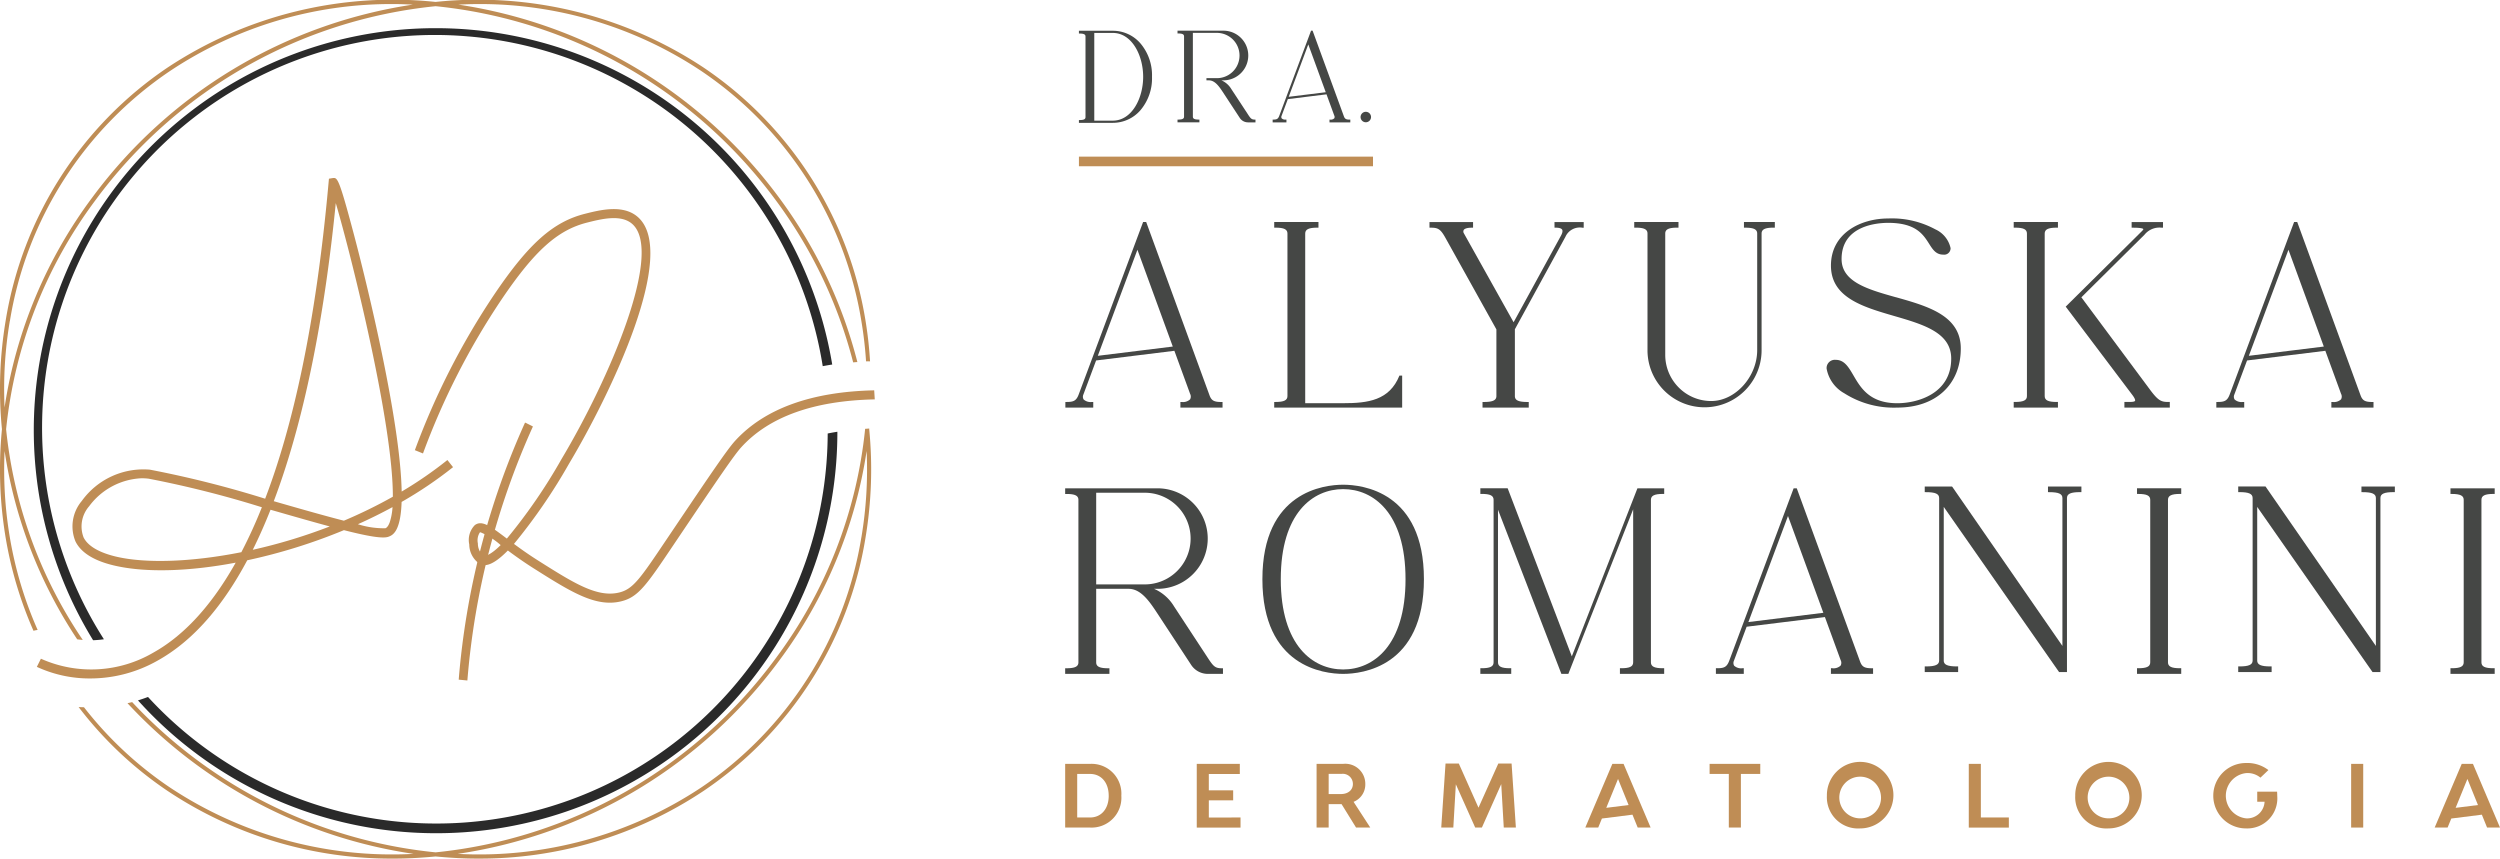
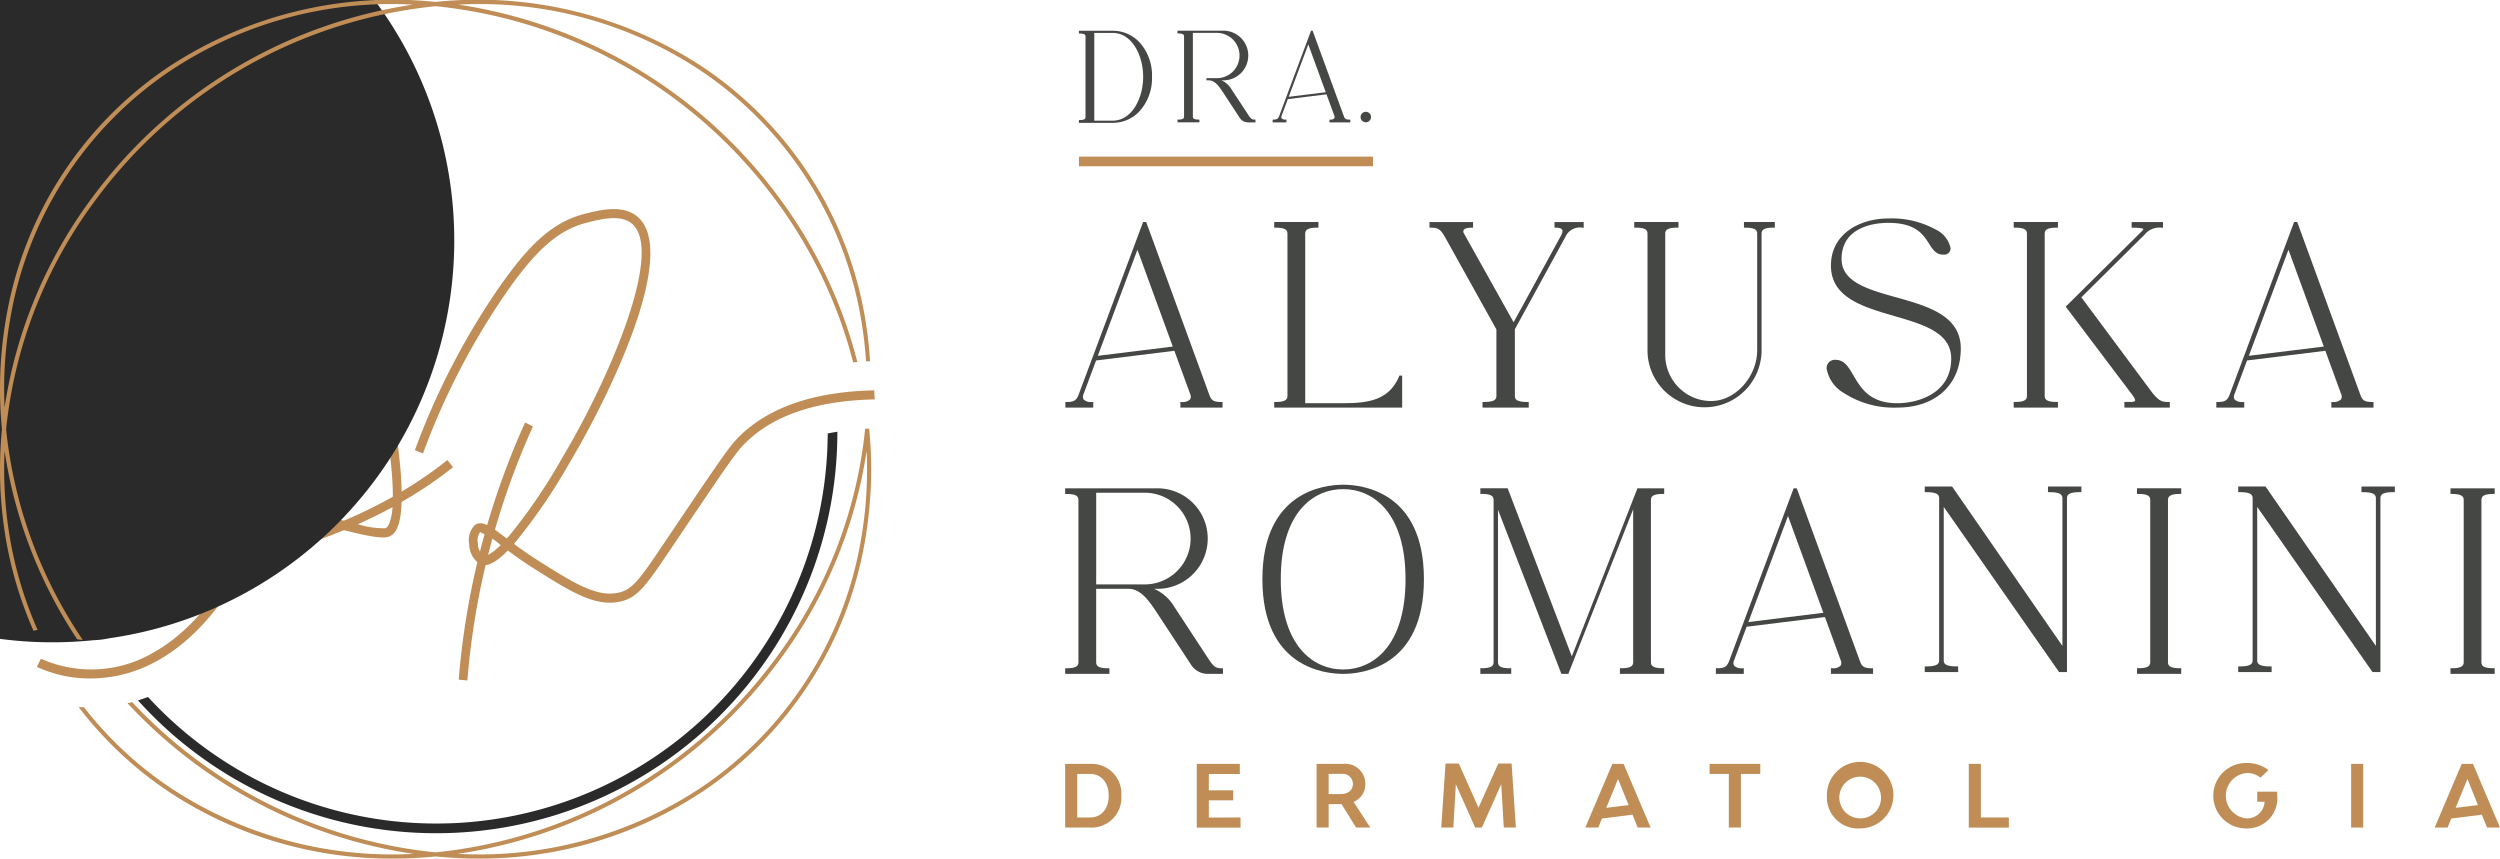
<svg xmlns="http://www.w3.org/2000/svg" width="297" height="102" viewBox="0 0 297 102">
  <defs>
    <clipPath id="a">
      <rect width="297" height="102" transform="translate(0 0)" fill="none" />
    </clipPath>
  </defs>
  <rect width="34.936" height="1.143" transform="translate(128.177 18.608)" fill="#bf8d55" />
  <g clip-path="url(#a)">
    <path d="M133.214,94.531a3.541,3.541,0,0,1-3.712,3.783h-2.96V90.748h2.96a3.541,3.541,0,0,1,3.712,3.782m-1.5,0c0-1.554-.885-2.586-2.217-2.586h-1.526v5.173H129.5c1.332,0,2.217-1.033,2.217-2.587" fill="#bf8d55" />
    <path d="M147.375,97.118v1.2h-5.2V90.749h5.116v1.2h-3.683v1.942H146.5v1.185h-2.891v2.045Z" fill="#bf8d55" />
    <path d="M159.381,95.534h-1.536v2.78H156.41V90.748h3.153a2.381,2.381,0,0,1,2.635,2.393,2.216,2.216,0,0,1-1.394,2.117l1.984,3.056H161.1Zm-1.536-1.2H159.3c.854,0,1.424-.48,1.424-1.2a1.2,1.2,0,0,0-1.322-1.2h-1.556Z" fill="#bf8d55" />
    <path d="M178.648,98.314l-.3-5.163-2.3,5.163h-.794l-2.3-5.142-.3,5.142h-1.434l.509-7.607h1.576l2.339,5.246L178,90.707h1.577l.509,7.607Z" fill="#bf8d55" />
    <path d="M209.118,91.945h-2.3v6.369h-1.434V91.945H203.1v-1.2h6.021Z" fill="#bf8d55" />
    <path d="M217.035,94.531a3.952,3.952,0,1,1,3.957,3.885,3.708,3.708,0,0,1-3.957-3.885m6.418,0a2.476,2.476,0,1,0-2.461,2.69,2.439,2.439,0,0,0,2.461-2.69" fill="#bf8d55" />
    <path d="M238.651,97.118v1.2h-4.76V90.749h1.435v6.37Z" fill="#bf8d55" />
-     <path d="M246.539,94.531a3.951,3.951,0,1,1,3.956,3.885,3.707,3.707,0,0,1-3.956-3.885m6.418,0a2.476,2.476,0,1,0-2.462,2.69,2.439,2.439,0,0,0,2.462-2.69" fill="#bf8d55" />
    <path d="M270.534,94.531a3.57,3.57,0,0,1-3.712,3.885,3.885,3.885,0,0,1,0-7.77,4.113,4.113,0,0,1,2.665.839l-.946.9a2.391,2.391,0,0,0-1.7-.541,2.705,2.705,0,0,0-.009,5.377,2.075,2.075,0,0,0,2.2-1.974h-.873v-1.2h2.358c.01.163.02.317.02.48" fill="#bf8d55" />
    <rect width="1.435" height="7.566" transform="translate(279.316 90.748)" fill="#bf8d55" />
    <path d="M148.277,13.618l-2-3.045a2.564,2.564,0,0,0-1.17-1.028h.237a2.949,2.949,0,0,0,0-5.9h-5.455v.331h.076c.5,0,.7.1.7.345V13.86c0,.245-.2.346-.7.346h-.076v.33h2.6v-.33h-.076c-.5,0-.7-.1-.7-.346V3.906h2.852a2.69,2.69,0,0,1,0,5.38h-1.24v.26h.29c.685,0,1.171.651,1.646,1.376l2.024,3.085a1.166,1.166,0,0,0,.979.53h.887v-.33h-.076c-.373,0-.483-.112-.8-.588" fill="#454745" />
    <path d="M132.218,3.652h-4.042v.333h.076c.5,0,.705.1.705.346v9.584c0,.245-.2.346-.705.346h-.076v.332h4.042a4.326,4.326,0,0,0,3.24-1.469,5.844,5.844,0,0,0,1.4-4,5.841,5.841,0,0,0-1.4-4,4.323,4.323,0,0,0-3.24-1.47M132.2,14.334H130V3.912h2.2c2.258,0,3.607,2.649,3.607,5.211s-1.349,5.21-3.607,5.21" fill="#454745" />
    <path d="M162.262,13.283a.621.621,0,1,0,.617.62.62.62,0,0,0-.617-.62" fill="#454745" />
    <path d="M159.652,13.813,155.937,3.645h-.184l-3.78,10.121c-.14.374-.307.441-.706.441h-.076v.331h1.637v-.331h-.076a.608.608,0,0,1-.49-.147.318.318,0,0,1-.015-.285l.748-2,4.594-.568.924,2.528a.345.345,0,0,1,0,.319.6.6,0,0,1-.493.157h-.076v.331h2.473v-.331h-.076c-.425,0-.573-.086-.687-.393M153.1,11.5l2.325-6.224,2.075,5.681Z" fill="#454745" />
    <path d="M194.559,98.314h1.535l-3.214-7.566h-1.332l-3.215,7.566h1.536l.437-1.073,3.631-.458Zm-3.736-2.343,1.4-3.433,1.254,3.1Z" fill="#bf8d55" />
    <path d="M295.465,98.314H297l-3.214-7.566h-1.332l-3.215,7.566h1.536l.437-1.073,3.631-.458Zm-3.736-2.343,1.4-3.433,1.254,3.1Z" fill="#bf8d55" />
    <path d="M55.525,80.842l-1.03-.1A92.208,92.208,0,0,1,62.377,50.2l.935.465a91.114,91.114,0,0,0-7.788,30.179" fill="#bf8d55" />
    <path d="M10.772,80.6a14.935,14.935,0,0,1-6.394-1.377l.482-.968a14.621,14.621,0,0,0,13.393-.745C21.332,75.788,24.77,72.6,28,66.843c-5.53,1.047-10.6,1.2-14.256.382-2.492-.555-4.1-1.532-4.776-2.9a4.674,4.674,0,0,1,.746-4.808,9.023,9.023,0,0,1,8.1-3.72A124.87,124.87,0,0,1,31.5,59.247c3.255-8.518,6.012-20.564,7.535-37.551l.043-.465.485-.082c.517-.035.691-.035,2.431,6.517,1.139,4.29,2.323,9.285,3.247,13.7,1.789,8.549,2.418,13.794,2.477,17.032a47.641,47.641,0,0,0,5.434-3.747l.67.847a47.884,47.884,0,0,1-6.111,4.131c-.116,3.6-1.1,3.962-1.563,4.137-.668.248-2.43-.054-5.291-.784a66.414,66.414,0,0,1-11.486,3.581c-2.815,5.283-6.3,9.483-10.6,11.89A16.229,16.229,0,0,1,10.772,80.6m6.1-23.785a8.19,8.19,0,0,0-6.283,3.329,3.643,3.643,0,0,0-.66,3.7c.519,1.048,1.918,1.851,4.046,2.325,3.391.757,8.716.626,14.7-.569a58.417,58.417,0,0,0,2.436-5.338,123.515,123.515,0,0,0-13.433-3.391,6.146,6.146,0,0,0-.8-.052m15.261,3.739c-.656,1.655-1.359,3.246-2.111,4.758a64,64,0,0,0,9.146-2.774c-1.917-.517-4.212-1.174-6.885-1.942l-.149-.042m10.379,1.719a10.107,10.107,0,0,0,3.267.479c.251-.093.422-.45.522-.734a7.186,7.186,0,0,0,.323-1.777c-1.339.728-2.715,1.407-4.112,2.032m-9.987-2.733.053.015c2.721.783,5.772,1.66,8.266,2.3A57.135,57.135,0,0,0,46.67,59.01c.044-8.6-4.858-28.343-6.779-34.882-1.163,11.69-3.336,24.774-7.366,35.413" fill="#bf8d55" />
-     <path d="M12.344,75.944A46.659,46.659,0,1,1,97.74,43.5c.373-.067.743-.137,1.128-.192A47.747,47.747,0,1,0,11.06,76.06a11.991,11.991,0,0,0,1.285-.116" fill="#2a2a2a" />
+     <path d="M12.344,75.944c.373-.067.743-.137,1.128-.192A47.747,47.747,0,1,0,11.06,76.06a11.991,11.991,0,0,0,1.285-.116" fill="#2a2a2a" />
    <path d="M98.33,51.5A46.506,46.506,0,0,1,17.583,82.8q-.592.222-1.191.406A47.659,47.659,0,0,0,99.48,51.291c-.391.064-.778.131-1.15.209" fill="#2a2a2a" />
    <path d="M103.274,50.911c-.175.008-.335.027-.507.035,0,.016,0,.031.007.047A54.754,54.754,0,0,1,92.138,78.232,57.35,57.35,0,0,1,51.749,101.26,57.146,57.146,0,0,1,15.7,83.41c-.183.049-.37.086-.555.129a57.822,57.822,0,0,0,33.982,17.9,47.721,47.721,0,0,1-28.959-7.9A44.244,44.244,0,0,1,9.978,84.023c-.213-.01-.433-.01-.638-.026a44.679,44.679,0,0,0,10.554,9.954A47.89,47.89,0,0,0,46.852,102c1.632,0,3.269-.1,4.9-.252,1.631.151,3.264.251,4.892.251A47.9,47.9,0,0,0,83.6,93.951a44.9,44.9,0,0,0,19.214-30.021,49.236,49.236,0,0,0,.449-12.937c0-.027,0-.053.006-.082m-.942,12.936a44.41,44.41,0,0,1-19,29.692,47.716,47.716,0,0,1-28.956,7.9A57.988,57.988,0,0,0,92.533,78.529a55.522,55.522,0,0,0,10.422-24.951,48.422,48.422,0,0,1-.624,10.27" fill="#bf8d55" />
    <path d="M4.47,74.833a46,46,0,0,1-3.3-10.985,48.362,48.362,0,0,1-.624-10.27A55.263,55.263,0,0,0,9.172,75.951q.316.044.661.072A54.465,54.465,0,0,1,.726,50.993,54.741,54.741,0,0,1,11.36,23.756,57.334,57.334,0,0,1,51.755.736a57.343,57.343,0,0,1,40.383,23.02,55.582,55.582,0,0,1,9.218,19.295c.166-.012.328-.03.5-.04a56.041,56.041,0,0,0-9.318-19.552A58,58,0,0,0,54.453.549c.73-.031,1.461-.066,2.19-.066A47.425,47.425,0,0,1,83.33,8.447a44.412,44.412,0,0,1,19,29.692,47.428,47.428,0,0,1,.557,4.792c.154-.006.321,0,.476,0a47.9,47.9,0,0,0-.546-4.873A44.9,44.9,0,0,0,83.6,8.035,48.543,48.543,0,0,0,51.746.229,48.543,48.543,0,0,0,19.893,8.035,44.905,44.905,0,0,0,.679,38.056,49.319,49.319,0,0,0,.231,50.993,49.31,49.31,0,0,0,.679,63.93a46.585,46.585,0,0,0,3.3,11.008,3.467,3.467,0,0,1,.494-.1m-3.3-36.694a44.409,44.409,0,0,1,19-29.692A47.419,47.419,0,0,1,46.855.482c.73,0,1.462.035,2.194.066a58,58,0,0,0-38.084,22.91A55.55,55.55,0,0,0,.543,48.41a48.367,48.367,0,0,1,.624-10.271" fill="#bf8d55" />
    <path d="M103.855,46.372c-7.433.162-13.025,2.163-16.535,6.011-.92,1.007-3,4.084-7.129,10.211l-1.018,1.511c-3.117,4.639-3.954,5.886-5.628,6.288-2.612.628-5.409-1.141-9.644-3.818-1.1-.695-2.035-1.363-2.841-1.958a66.9,66.9,0,0,0,6.524-9.5c4.944-8.276,13.02-25.057,8.2-29.327-1.738-1.539-4.474-.85-6.289-.393-3.766.951-6.67,3.526-10.717,9.5A87.219,87.219,0,0,0,49.286,53.48l.965.39a86.033,86.033,0,0,1,9.374-18.352c3.883-5.733,6.623-8.192,10.118-9.074,1.7-.429,4.037-1.017,5.373.167,3.732,3.305-2.671,18.322-8.409,27.929a64.941,64.941,0,0,1-6.491,9.444c-.033-.026-.066-.051-.1-.074-1.835-1.385-2.849-2.151-3.7-1.532a2.509,2.509,0,0,0-.668,2.3A2.811,2.811,0,0,0,57,67c.391.173,1.231.541,3.334-1.6.848.631,1.847,1.347,3.035,2.1,3.794,2.4,6.489,4.1,9.074,4.1a5.686,5.686,0,0,0,1.334-.158c2.06-.494,3.03-1.937,6.244-6.72l1.016-1.509c4.1-6.084,6.164-9.139,7.033-10.088,3.321-3.642,8.661-5.529,15.852-5.678ZM57.4,66a1.917,1.917,0,0,1-.628-1.437,1.739,1.739,0,0,1,.227-1.3.144.144,0,0,1,.089-.025,8.586,8.586,0,0,1,2.39,1.519C58.049,66.176,57.5,66.048,57.4,66" fill="#bf8d55" />
    <path d="M184.678,27.049h.154c.4,0,.661.08.751.234.106.181-.015.486-.137.709l-5.63,10.292-5.931-10.608a.391.391,0,0,1,.012-.366c.12-.167.457-.261.95-.261H175v-.671h-5.177v.671h.155c.839,0,1.149.148,1.726,1.184l6.068,10.9v7.923c0,.5-.433.7-1.494.7h-.154v.67h5.491v-.67h-.154c-1.06,0-1.493-.2-1.493-.7v-7.94l6-10.971a1.867,1.867,0,0,1,2.022-1.094h.154v-.671h-3.471Z" fill="#454745" />
    <path d="M207.181,27.049h.154c1.008,0,1.419.2,1.419.7V41.6c0,3.162-2.6,6.042-5.462,6.042a5.416,5.416,0,0,1-3.861-1.609,5.477,5.477,0,0,1-1.6-3.883V27.744c0-.492.411-.7,1.419-.7h.154v-.671h-5.257v.671h.155c1.008,0,1.42.2,1.42.7V41.609a6.777,6.777,0,1,0,13.555,0V27.744c0-.492.411-.7,1.419-.7h.154v-.671h-3.669Z" fill="#454745" />
    <path d="M225.227,35.313c-3.315-.933-6.447-1.816-6.447-4.538,0-3.988,4.236-4.3,5.536-4.3,3.285,0,4.156,1.374,4.856,2.476.442.7.823,1.3,1.692,1.3a.762.762,0,0,0,.865-.772,3.2,3.2,0,0,0-1.818-2.236,10.808,10.808,0,0,0-5.595-1.288c-3.274,0-6.8,1.751-6.8,5.6,0,3.8,3.814,4.908,7.5,5.981,3.49,1.015,6.787,1.973,6.787,5.067,0,4.186-4.026,5.3-6.406,5.3-3.281,0-4.348-1.829-5.206-3.3-.582-.994-1.083-1.854-2.114-1.854A.981.981,0,0,0,217,43.778a4.211,4.211,0,0,0,2.1,2.943,10.944,10.944,0,0,0,6.309,1.7c4.575,0,7.532-2.754,7.532-7.019,0-3.92-3.917-5.024-7.707-6.093" fill="#454745" />
    <path d="M159.568,57.584c-2.251,0-9.595.81-9.595,11.223,0,10.44,7.344,11.25,9.595,11.25s9.594-.81,9.594-11.25c0-10.413-7.343-11.223-9.594-11.223m-7.411,11.223c0-7.887,3.829-10.7,7.411-10.7s7.409,2.81,7.409,10.7c0,7.909-3.827,10.726-7.409,10.726s-7.411-2.817-7.411-10.726" fill="#454745" />
    <path d="M253.877,58.681h.153c1.006,0,1.418.2,1.418.7V78.686c0,.5-.412.7-1.418.7h-.153v.67h5.253v-.67h-.153c-1.008,0-1.421-.2-1.421-.7V59.378c0-.492.413-.7,1.421-.7h.153v-.67h-5.253Z" fill="#454745" />
    <path d="M296.216,58.681h.153v-.67h-5.253v.67h.153c1.006,0,1.419.2,1.419.7V78.686c0,.5-.413.7-1.419.7h-.153v.67h5.253v-.67h-.153c-1.008,0-1.421-.2-1.421-.7V59.378c0-.492.413-.7,1.421-.7" fill="#454745" />
    <path d="M166.253,44.619c-1.193,2.956-3.738,3.281-6.686,3.281h-4.508V27.745c0-.492.412-.7,1.42-.7h.154v-.671h-5.256v.671h.154c1.008,0,1.418.2,1.418.7V47.054c0,.494-.41.7-1.418.7h-.154v.669h15.2v-3.8Z" fill="#454745" />
    <path d="M197.553,58.681h.154v-.67h-3.18l-7.794,19.967L179.146,58.1l-.039-.094h-3.242v.67h.154c1.009,0,1.419.2,1.419.7V78.686c0,.5-.41.7-1.419.7h-.154v.67h3.67v-.67h-.154c-1.009,0-1.419-.2-1.419-.7V60.556l7.53,19.5h.828l7.7-19.552V78.686c0,.5-.41.7-1.418.7h-.155v.67h5.257v-.67h-.154c-1.008,0-1.42-.2-1.42-.7V59.378c0-.492.412-.7,1.42-.7" fill="#454745" />
    <path d="M230.918,78.471V60.221l13.7,19.62h.938l0-20.677c0-.5.453-.7,1.562-.7h.153V57.8H243.3v.669h.153c1.109,0,1.562.2,1.562.7V76.738L231.951,57.859,231.9,57.8h-3.241v.669h.153c1.106,0,1.559.2,1.559.7V78.471c0,.5-.453.7-1.559.7h-.153v.67h3.968v-.67h-.152c-1.109,0-1.562-.2-1.562-.7" fill="#454745" />
    <path d="M268.156,78.471V60.221l13.7,19.62h.938l0-20.677c0-.5.453-.7,1.562-.7h.153V57.8H280.54v.669h.154c1.108,0,1.561.2,1.561.7V76.738L269.189,57.859l-.047-.064H265.9v.669h.153c1.106,0,1.559.2,1.559.7V78.471c0,.5-.453.7-1.559.7H265.9v.67h3.969v-.67h-.153c-1.109,0-1.562-.2-1.562-.7" fill="#454745" />
    <path d="M145.128,79.388c-.756,0-.98-.226-1.611-1.19l-4.044-6.163a5.193,5.193,0,0,0-2.367-2.082h.479a5.971,5.971,0,0,0,0-11.941H126.542v.672h.154c1.008,0,1.419.2,1.419.7V78.689c0,.494-.411.7-1.419.7h-.154v.669H131.8v-.669h-.154c-1.008,0-1.419-.2-1.419-.7V58.537H136a5.445,5.445,0,0,1,0,10.89h-6.658v.526h4.734c1.387,0,2.369,1.319,3.331,2.785l4.1,6.247a2.363,2.363,0,0,0,1.982,1.072h1.8v-.669Z" fill="#454745" />
    <path d="M242.91,47.053V27.745c0-.493.412-.7,1.42-.7h.154v-.671h-5.256v.671h.154c1.008,0,1.418.2,1.418.7V47.053c0,.5-.41.7-1.418.7h-.154v.67h5.256v-.67h-.154c-1.008,0-1.42-.2-1.42-.7" fill="#454745" />
    <path d="M257.617,47.753c-.843,0-1.2-.115-2.2-1.464l-8.151-10.968,7.5-7.436a2.284,2.284,0,0,1,2.044-.835h.155v-.672h-3.727v.672h.154c1.055,0,1.217.12,1.237.17,0,0,.011.061-.14.209l-9.083,9,7.923,10.5c.369.491.335.651.316.689-.071.141-.547.138-.9.134h-.366v.669h5.394v-.669Z" fill="#454745" />
    <path d="M145.078,47.756c-.862,0-1.161-.175-1.391-.8l-7.519-20.579H135.8l-7.65,20.484c-.283.757-.621.893-1.43.893h-.154v.669h3.312v-.669h-.154a1.23,1.23,0,0,1-.991-.3.641.641,0,0,1-.03-.577l1.514-4.054,9.3-1.148,1.869,5.115a.7.7,0,0,1,0,.647,1.216,1.216,0,0,1-1,.317h-.154v.669h5.006v-.669ZM130.42,42.27l4.706-12.6,4.2,11.5Z" fill="#454745" />
    <path d="M281.822,47.756c-.862,0-1.161-.175-1.391-.8l-7.52-20.579h-.372l-7.65,20.484c-.283.757-.621.893-1.431.893H263.3v.669h3.313v-.669h-.154a1.227,1.227,0,0,1-.991-.3.643.643,0,0,1-.031-.577l1.514-4.054,9.3-1.148,1.869,5.115a.7.7,0,0,1,0,.647,1.217,1.217,0,0,1-1,.317h-.154v.669h5.006v-.669ZM267.163,42.27l4.705-12.6,4.2,11.5Z" fill="#454745" />
    <path d="M222.367,79.388c-.862,0-1.161-.174-1.391-.8l-7.52-20.578h-.372l-7.65,20.483c-.283.757-.621.893-1.431.893h-.154v.669h3.313v-.669h-.154a1.229,1.229,0,0,1-.991-.3.641.641,0,0,1-.031-.576l1.514-4.055,9.3-1.148,1.869,5.115a.7.7,0,0,1,0,.647,1.217,1.217,0,0,1-1,.317h-.154v.669h5.006v-.669ZM207.708,73.9l4.705-12.6,4.2,11.5Z" fill="#454745" />
  </g>
</svg>